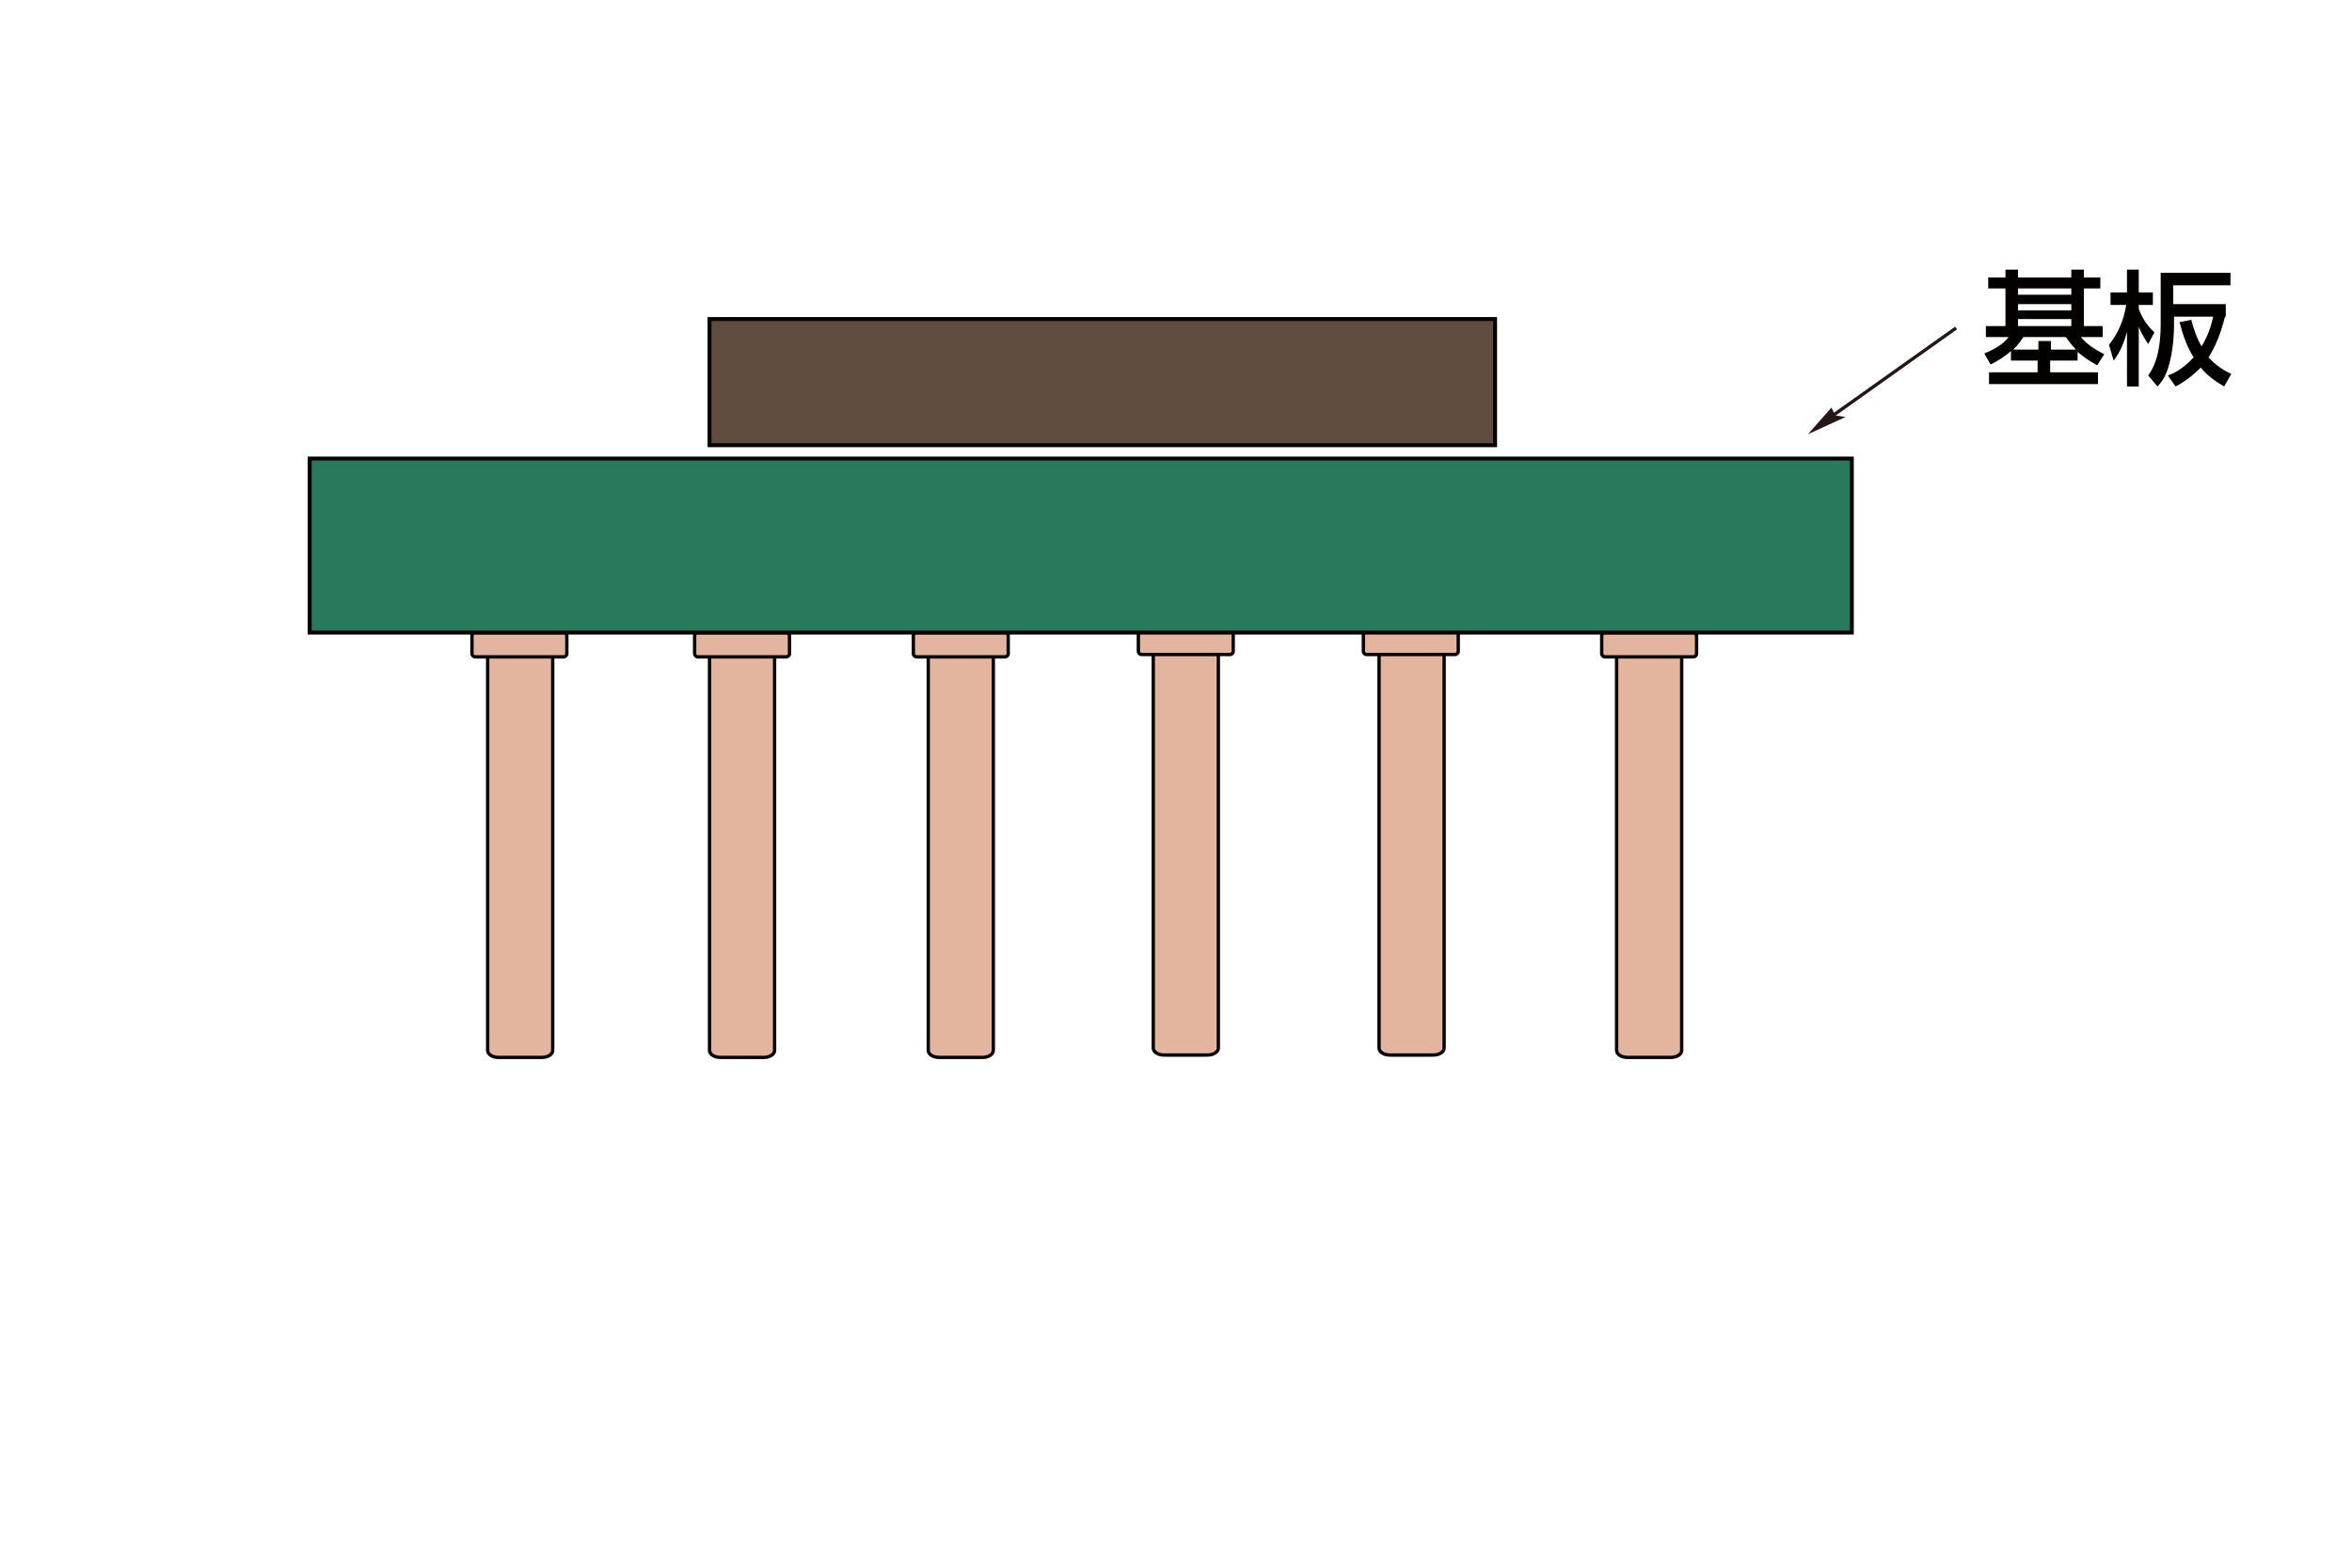
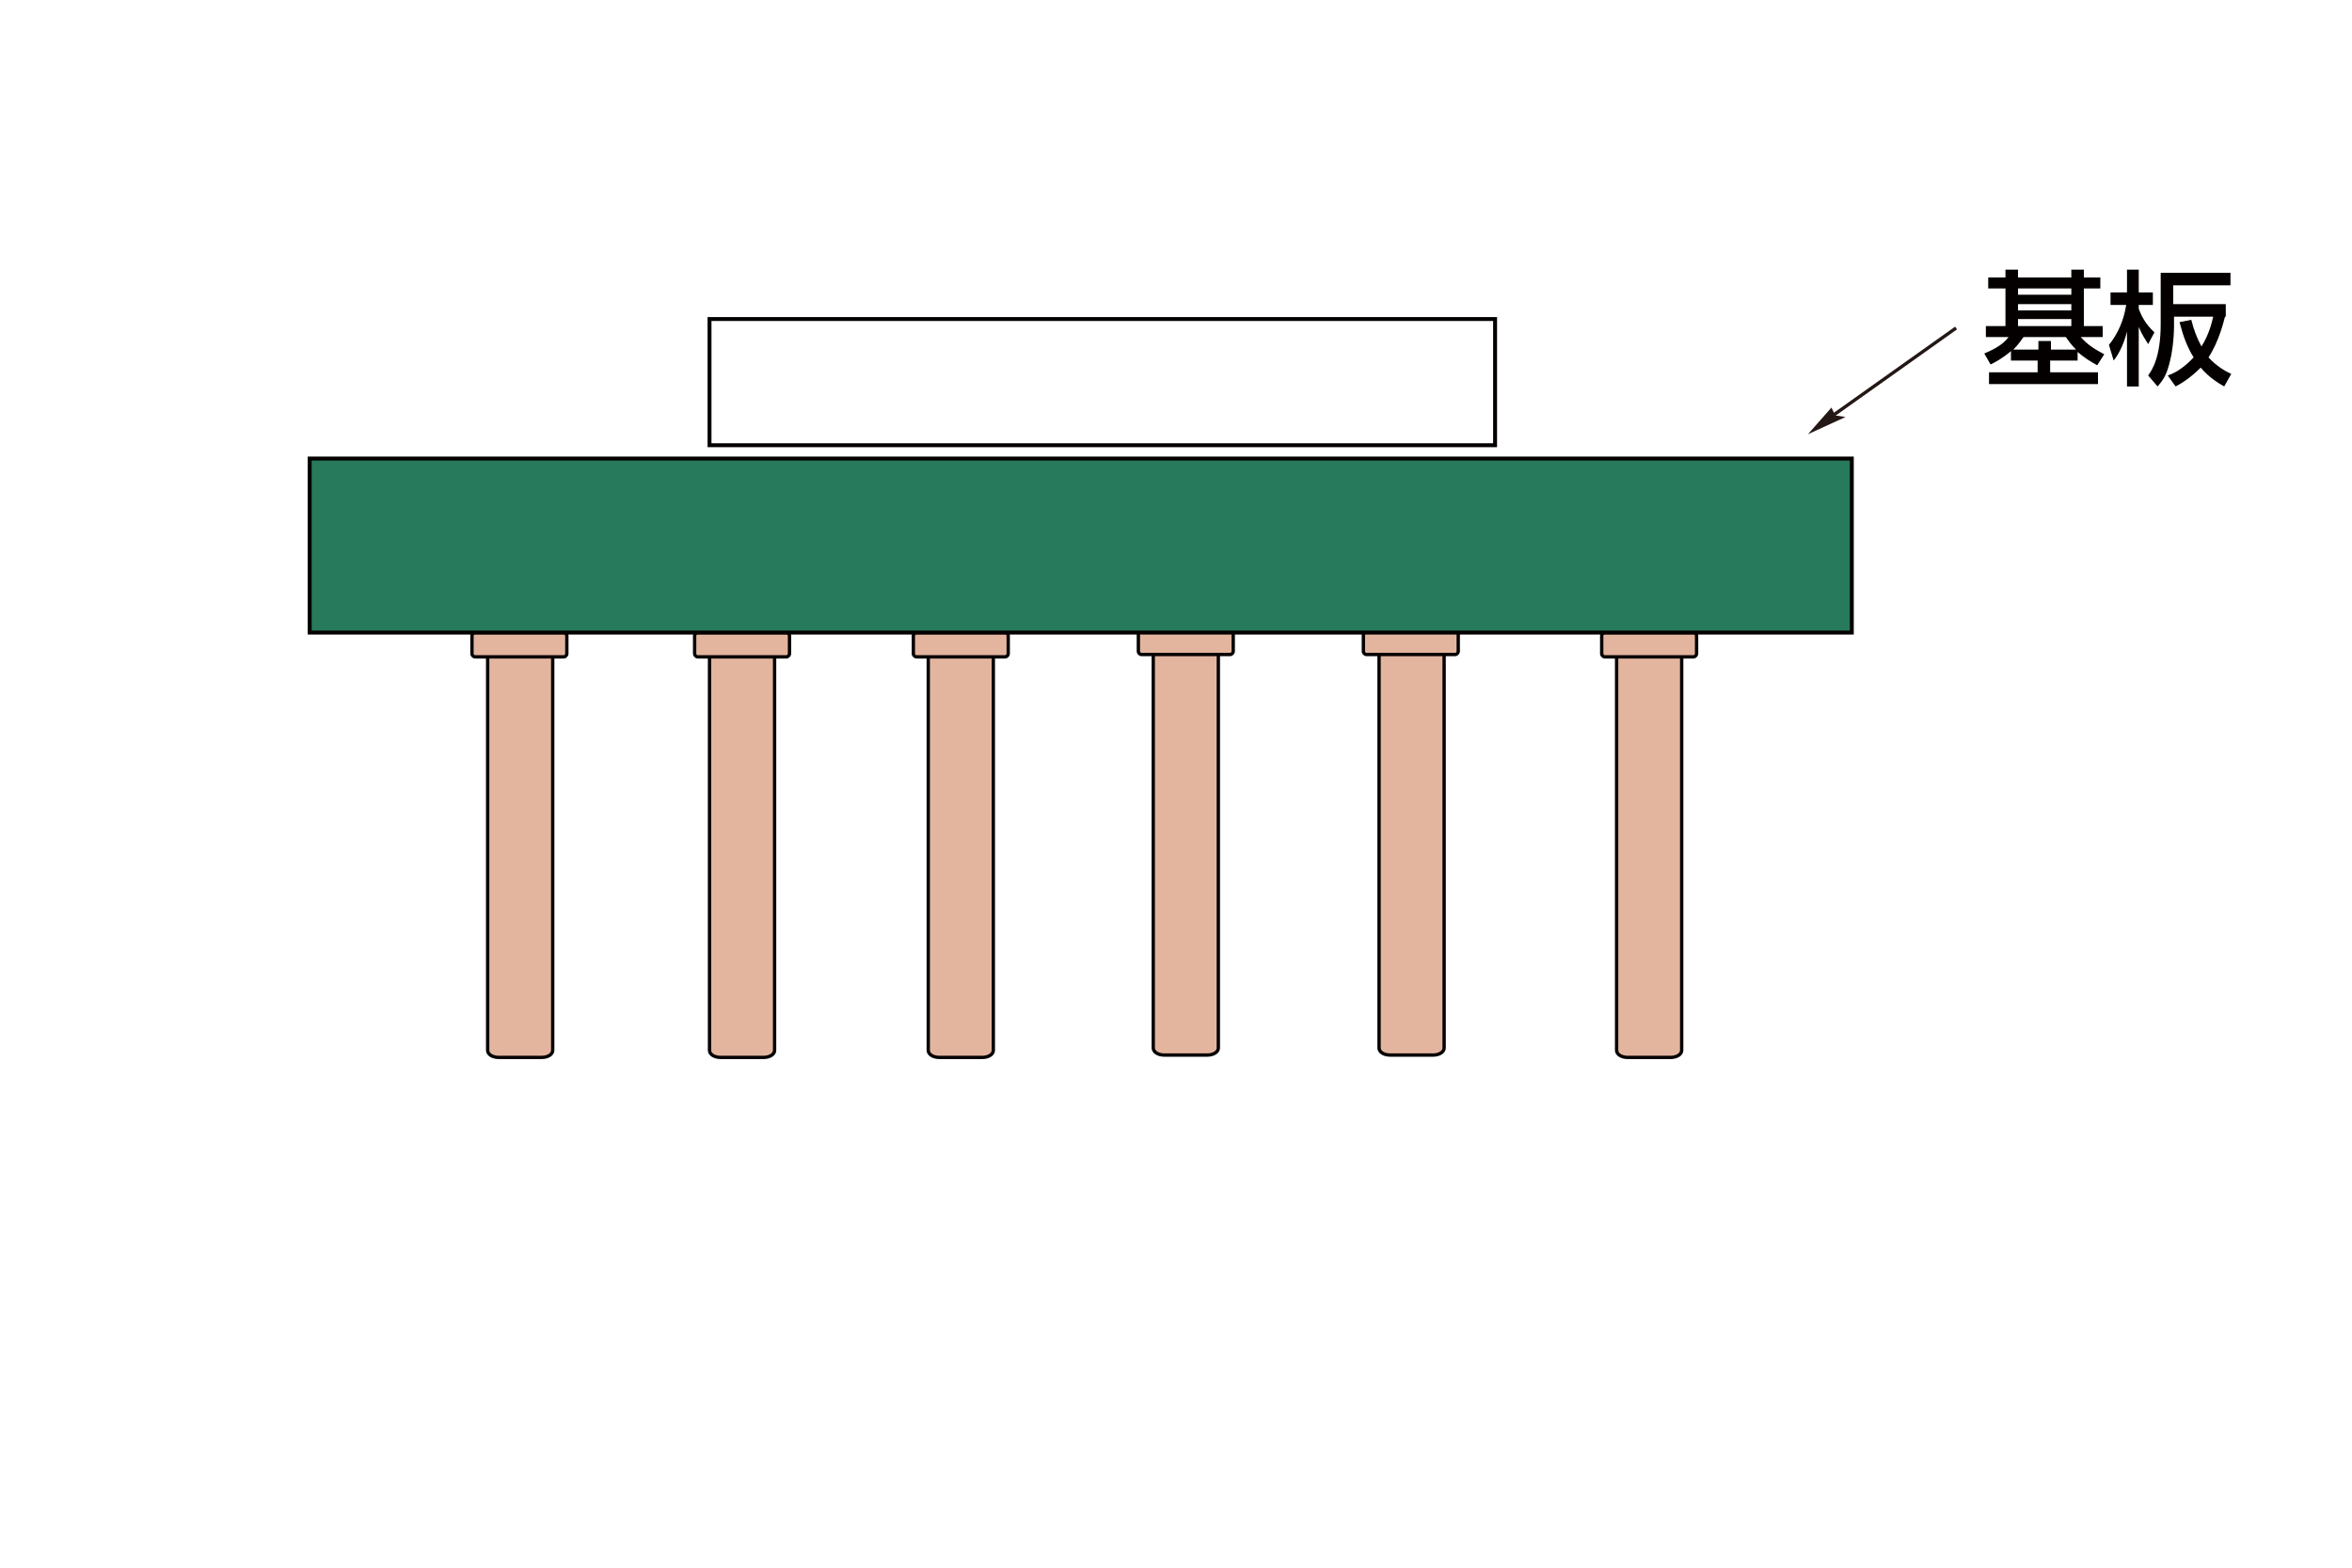
<svg xmlns="http://www.w3.org/2000/svg" xmlns:xlink="http://www.w3.org/1999/xlink" version="1.1" id="レイヤー_1" x="0px" y="0px" width="300px" height="200px" viewBox="0 0 300 200" style="enable-background:new 0 0 300 200;" xml:space="preserve">
  <style type="text/css">
	.st0{fill:#231815;}
	.st1{clip-path:url(#SVGID_00000107581677349001802870000014800437892651852172_);fill:#E3B59F;}
	.st2{clip-path:url(#SVGID_00000174582921302640980830000012693041929663442101_);fill:#040000;}
	.st3{clip-path:url(#SVGID_00000155846232182534026860000000338028653050586554_);fill:#E3B59F;}
	.st4{clip-path:url(#SVGID_00000090989894568622958540000005396964831623356582_);fill:#040000;}
	.st5{clip-path:url(#SVGID_00000140006184351175587590000006329066052655464858_);fill:#E3B59F;}
	.st6{clip-path:url(#SVGID_00000172437737358026723400000001788306814834449307_);fill:#040000;}
	.st7{clip-path:url(#SVGID_00000078009051101487723850000007463543550280454825_);fill:#E3B59F;}
	.st8{clip-path:url(#SVGID_00000136413371855623010360000003076466547400434590_);fill:#040000;}
	.st9{clip-path:url(#SVGID_00000140007489625368444920000009246448548653942951_);fill:#E3B59F;}
	.st10{clip-path:url(#SVGID_00000121268768640529791810000015514972517179433366_);fill:#040000;}
	.st11{clip-path:url(#SVGID_00000132070472326318153110000018108985461700139192_);fill:#E3B59F;}
	.st12{clip-path:url(#SVGID_00000016071957028164140970000007636738055418035840_);fill:#040000;}
	.st13{clip-path:url(#SVGID_00000125579617080488441770000002172427966055459497_);fill:#E3B59F;}
	.st14{clip-path:url(#SVGID_00000093855513599107015760000006733294515882929852_);fill:#040000;}
	.st15{clip-path:url(#SVGID_00000143616301688381770660000014117527828118155155_);fill:#E3B59F;}
	.st16{clip-path:url(#SVGID_00000036252556224270603870000007342580512009588897_);fill:#040000;}
	.st17{clip-path:url(#SVGID_00000040535689336267139790000008745921161332196519_);fill:#E3B59F;}
	.st18{clip-path:url(#SVGID_00000075149418102495248670000008038590806480235396_);fill:#040000;}
	.st19{clip-path:url(#SVGID_00000026861220537385668740000013306905479322057404_);fill:#E3B59F;}
	.st20{clip-path:url(#SVGID_00000149383366640816434350000004431282713406958727_);fill:#040000;}
	.st21{clip-path:url(#SVGID_00000137847144505199933180000011777666039542320553_);fill:#E3B59F;}
	.st22{clip-path:url(#SVGID_00000160913552084137924040000006848431331508651167_);fill:#040000;}
	.st23{clip-path:url(#SVGID_00000071535207981895389290000012143535457199941778_);fill:#E3B59F;}
	.st24{clip-path:url(#SVGID_00000102505153224210083870000007020895128750992523_);fill:#040000;}
	.st25{clip-path:url(#SVGID_00000101101333442370062800000001616142956959660712_);fill:#E3B59F;}
	.st26{clip-path:url(#SVGID_00000003822621726096051660000013565489309738615707_);fill:#040000;}
	.st27{clip-path:url(#SVGID_00000096059933577199513970000002846020195370170519_);fill:#E3B59F;}
	.st28{clip-path:url(#SVGID_00000036944466062048350220000012174080632425018503_);fill:#040000;}
	.st29{clip-path:url(#SVGID_00000136396884757439627380000003045699766716281742_);fill:#E3B59F;}
	.st30{clip-path:url(#SVGID_00000042697932194726322810000009034959333849413029_);fill:#040000;}
	.st31{clip-path:url(#SVGID_00000091720326586702189700000002338273642567639188_);fill:#E3B59F;}
	.st32{clip-path:url(#SVGID_00000131358819446884437470000015544037296118188424_);fill:#040000;}
	.st33{clip-path:url(#SVGID_00000163031168273831759520000014199011776920212647_);fill:#E3B59F;}
	.st34{clip-path:url(#SVGID_00000086659769537072408650000012988151232903750540_);fill:#040000;}
	.st35{clip-path:url(#SVGID_00000042712729307073153700000013765486750587664302_);fill:#E3B59F;}
	.st36{clip-path:url(#SVGID_00000044142681857117930800000005470487950847926450_);fill:#040000;}
	.st37{clip-path:url(#SVGID_00000137833721631169018720000002792726909372993444_);fill:#E3B59F;}
	.st38{clip-path:url(#SVGID_00000157297463937146703520000010077709098165025202_);fill:#040000;}
	.st39{clip-path:url(#SVGID_00000006673542970223450520000007686048779432598702_);fill:#E3B59F;}
	.st40{clip-path:url(#SVGID_00000043432329504774951360000007663328358720348052_);fill:#040000;}
	.st41{clip-path:url(#SVGID_00000061449208138759902800000005738663555701944461_);fill:#E3B59F;}
	.st42{clip-path:url(#SVGID_00000086690061312749003730000003333480956771214501_);fill:#040000;}
	.st43{clip-path:url(#SVGID_00000031920687578605431350000001925828386084197299_);fill:#E3B59F;}
	.st44{clip-path:url(#SVGID_00000008841992950544397490000006931951919940412084_);fill:#040000;}
	.st45{clip-path:url(#SVGID_00000118377523651356452020000009774722719560740013_);fill:#E3B59F;}
	.st46{clip-path:url(#SVGID_00000107585079666083380280000007411254503698694327_);fill:#040000;}
	.st47{clip-path:url(#SVGID_00000142893080405850863420000001061330560384787636_);fill:#E3B59F;}
	.st48{clip-path:url(#SVGID_00000132047234028873903070000007923366538645980295_);fill:#040000;}
	.st49{clip-path:url(#SVGID_00000031201994638868300810000015231887041077936564_);fill:#277A5B;}
	.st50{clip-path:url(#SVGID_00000175287481968169926290000002861519863852367768_);fill:#040000;}
	.st51{clip-path:url(#SVGID_00000044888555103303829510000014513854673509714816_);fill:#604C3F;}
	.st52{clip-path:url(#SVGID_00000007398802598391710850000016354692287406181563_);fill:#040000;}
	.st53{fill:#040000;}
</style>
  <g>
    <rect x="231.897" y="47.337" transform="matrix(0.815 -0.579 0.579 0.815 17.076 148.654)" class="st0" width="19.506" height="0.425" />
    <polygon class="st0" points="230.6,55.4 235.4,53.2 234.1,53 233.6,52  " />
    <g>
      <g>
        <defs>
          <rect id="SVGID_1_" x="39.1" y="40.4" width="212.7" height="125.2" />
        </defs>
        <clipPath id="SVGID_00000181069561302424364040000011615480695226981803_">
          <use xlink:href="#SVGID_1_" style="overflow:visible;" />
        </clipPath>
        <path style="clip-path:url(#SVGID_00000181069561302424364040000011615480695226981803_);fill:#E3B59F;" d="M69.1,66.2     c0.8,0,1.4,0.4,1.4,0.9V134c0,0.5-0.6,0.9-1.4,0.9h-5.5c-0.8,0-1.4-0.4-1.4-0.9V67.1c0-0.5,0.6-0.9,1.4-0.9H69.1z" />
      </g>
      <g>
        <defs>
          <rect id="SVGID_00000093876280305067644210000009905599418745914298_" x="39.1" y="40.4" width="212.7" height="125.2" />
        </defs>
        <clipPath id="SVGID_00000007418961572652568490000003799209321521829544_">
          <use xlink:href="#SVGID_00000093876280305067644210000009905599418745914298_" style="overflow:visible;" />
        </clipPath>
        <path style="clip-path:url(#SVGID_00000007418961572652568490000003799209321521829544_);fill:#040000;" d="M69.1,135.112h-5.5     c-0.919,0-1.612-0.479-1.612-1.112V67.1c0-0.634,0.693-1.112,1.612-1.112h5.5c0.919,0,1.612,0.478,1.612,1.112V134     C70.712,134.634,70.02,135.112,69.1,135.112z M63.6,66.412c-0.655,0-1.188,0.309-1.188,0.688V134     c0,0.379,0.533,0.687,1.188,0.687h5.5c0.655,0,1.188-0.308,1.188-0.687V67.1c0-0.379-0.533-0.688-1.188-0.688H63.6z" />
      </g>
      <g>
        <defs>
          <rect id="SVGID_00000024686742040817071540000015693289990619191938_" x="39.1" y="40.4" width="212.7" height="125.2" />
        </defs>
        <clipPath id="SVGID_00000170988125359932406500000005289939292224617093_">
          <use xlink:href="#SVGID_00000024686742040817071540000015693289990619191938_" style="overflow:visible;" />
        </clipPath>
        <path style="clip-path:url(#SVGID_00000170988125359932406500000005289939292224617093_);fill:#E3B59F;" d="M71.9,80.7     c0.2,0,0.4,0.2,0.4,0.4v2.3c0,0.2-0.2,0.4-0.4,0.4H60.6c-0.2,0-0.4-0.2-0.4-0.4v-2.3c0-0.2,0.2-0.4,0.4-0.4H71.9z" />
      </g>
      <g>
        <defs>
          <rect id="SVGID_00000065072971033371233190000011559537169614249135_" x="39.1" y="40.4" width="212.7" height="125.2" />
        </defs>
        <clipPath id="SVGID_00000178925232179675937170000008953088401422170774_">
          <use xlink:href="#SVGID_00000065072971033371233190000011559537169614249135_" style="overflow:visible;" />
        </clipPath>
        <path style="clip-path:url(#SVGID_00000178925232179675937170000008953088401422170774_);fill:#040000;" d="M71.9,84.012H60.6     c-0.315,0-0.612-0.297-0.612-0.612v-2.3c0-0.315,0.297-0.612,0.612-0.612h11.3c0.315,0,0.612,0.297,0.612,0.612v2.3     C72.512,83.715,72.215,84.012,71.9,84.012z M60.6,80.912c-0.083,0-0.188,0.105-0.188,0.188v2.3c0,0.083,0.105,0.188,0.188,0.188     h11.3c0.083,0,0.188-0.105,0.188-0.188v-2.3c0-0.083-0.105-0.188-0.188-0.188H60.6z" />
      </g>
      <g>
        <defs>
          <rect id="SVGID_00000160881039225555226260000016845928673136158389_" x="39.1" y="40.4" width="212.7" height="125.2" />
        </defs>
        <clipPath id="SVGID_00000059992362601757271680000017706009200592456380_">
          <use xlink:href="#SVGID_00000160881039225555226260000016845928673136158389_" style="overflow:visible;" />
        </clipPath>
-         <path style="clip-path:url(#SVGID_00000059992362601757271680000017706009200592456380_);fill:#E3B59F;" d="M64.6,70.8V78h-2.5     c0,0-0.7-1.1-0.7-3.6s0.7-3.6,0.7-3.6H64.6z" />
+         <path style="clip-path:url(#SVGID_00000059992362601757271680000017706009200592456380_);fill:#E3B59F;" d="M64.6,70.8V78c0,0-0.7-1.1-0.7-3.6s0.7-3.6,0.7-3.6H64.6z" />
      </g>
      <g>
        <defs>
          <rect id="SVGID_00000089547526003863302290000012142345076174801044_" x="39.1" y="40.4" width="212.7" height="125.2" />
        </defs>
        <clipPath id="SVGID_00000057861349350569827930000013993780734446498705_">
          <use xlink:href="#SVGID_00000089547526003863302290000012142345076174801044_" style="overflow:visible;" />
        </clipPath>
        <path style="clip-path:url(#SVGID_00000057861349350569827930000013993780734446498705_);fill:#040000;" d="M64.812,78.213     h-2.829l-0.062-0.098c-0.03-0.047-0.733-1.182-0.733-3.714s0.704-3.667,0.733-3.714l0.062-0.098h2.829V78.213z M62.227,77.788     h2.161v-6.775h-2.161c-0.159,0.316-0.614,1.4-0.614,3.388S62.068,77.471,62.227,77.788z" />
      </g>
      <g>
        <defs>
          <rect id="SVGID_00000142861667429488221680000013110087191944709030_" x="39.1" y="40.4" width="212.7" height="125.2" />
        </defs>
        <clipPath id="SVGID_00000016038076416504790060000005861549956317748627_">
          <use xlink:href="#SVGID_00000142861667429488221680000013110087191944709030_" style="overflow:visible;" />
        </clipPath>
        <path style="clip-path:url(#SVGID_00000016038076416504790060000005861549956317748627_);fill:#E3B59F;" d="M68,70.8V78h2.5     c0,0,0.7-1.1,0.7-3.6s-0.7-3.6-0.7-3.6H68z" />
      </g>
      <g>
        <defs>
          <rect id="SVGID_00000056398301565111481480000014031644967928936885_" x="39.1" y="40.4" width="212.7" height="125.2" />
        </defs>
        <clipPath id="SVGID_00000039839330159345060200000002396051678232555164_">
          <use xlink:href="#SVGID_00000056398301565111481480000014031644967928936885_" style="overflow:visible;" />
        </clipPath>
        <path style="clip-path:url(#SVGID_00000039839330159345060200000002396051678232555164_);fill:#040000;" d="M70.617,78.213     h-2.829v-7.625h2.829l0.062,0.098c0.03,0.047,0.733,1.182,0.733,3.714s-0.704,3.667-0.733,3.714L70.617,78.213z M68.212,77.788     h2.161c0.159-0.316,0.614-1.4,0.614-3.388s-0.456-3.071-0.614-3.388h-2.161V77.788z" />
      </g>
      <g>
        <defs>
          <rect id="SVGID_00000038383425239503441990000000039939150318746245_" x="39.1" y="40.4" width="212.7" height="125.2" />
        </defs>
        <clipPath id="SVGID_00000175313338367534911500000007269385495942947997_">
          <use xlink:href="#SVGID_00000038383425239503441990000000039939150318746245_" style="overflow:visible;" />
        </clipPath>
        <path style="clip-path:url(#SVGID_00000175313338367534911500000007269385495942947997_);fill:#E3B59F;" d="M97.4,66.2     c0.8,0,1.4,0.4,1.4,0.9V134c0,0.5-0.6,0.9-1.4,0.9h-5.5c-0.8,0-1.4-0.4-1.4-0.9V67.1c0-0.5,0.6-0.9,1.4-0.9H97.4z" />
      </g>
      <g>
        <defs>
          <rect id="SVGID_00000009571327767195728830000004522001596117084325_" x="39.1" y="40.4" width="212.7" height="125.2" />
        </defs>
        <clipPath id="SVGID_00000106110510138645505420000007038135995221086862_">
          <use xlink:href="#SVGID_00000009571327767195728830000004522001596117084325_" style="overflow:visible;" />
        </clipPath>
        <path style="clip-path:url(#SVGID_00000106110510138645505420000007038135995221086862_);fill:#040000;" d="M97.4,135.112h-5.5     c-0.919,0-1.612-0.479-1.612-1.112V67.1c0-0.634,0.693-1.112,1.612-1.112h5.5c0.919,0,1.612,0.478,1.612,1.112V134     C99.012,134.634,98.319,135.112,97.4,135.112z M91.9,66.412c-0.655,0-1.188,0.309-1.188,0.688V134     c0,0.379,0.533,0.687,1.188,0.687h5.5c0.655,0,1.188-0.308,1.188-0.687V67.1c0-0.379-0.533-0.688-1.188-0.688H91.9z" />
      </g>
      <g>
        <defs>
          <rect id="SVGID_00000029046725524168119430000015348226405635744427_" x="39.1" y="40.4" width="212.7" height="125.2" />
        </defs>
        <clipPath id="SVGID_00000116913555366119803660000018195523322000085407_">
          <use xlink:href="#SVGID_00000029046725524168119430000015348226405635744427_" style="overflow:visible;" />
        </clipPath>
        <path style="clip-path:url(#SVGID_00000116913555366119803660000018195523322000085407_);fill:#E3B59F;" d="M100.3,80.7     c0.2,0,0.4,0.2,0.4,0.4v2.3c0,0.2-0.2,0.4-0.4,0.4H89c-0.2,0-0.4-0.2-0.4-0.4v-2.3c0-0.2,0.2-0.4,0.4-0.4H100.3z" />
      </g>
      <g>
        <defs>
          <rect id="SVGID_00000062188856856288053750000001276355666333433223_" x="39.1" y="40.4" width="212.7" height="125.2" />
        </defs>
        <clipPath id="SVGID_00000127025421067011271030000007610386105158089348_">
          <use xlink:href="#SVGID_00000062188856856288053750000001276355666333433223_" style="overflow:visible;" />
        </clipPath>
        <path style="clip-path:url(#SVGID_00000127025421067011271030000007610386105158089348_);fill:#040000;" d="M100.3,84.012H89     c-0.315,0-0.612-0.297-0.612-0.612v-2.3c0-0.315,0.297-0.612,0.612-0.612h11.3c0.315,0,0.613,0.297,0.613,0.612v2.3     C100.913,83.715,100.615,84.012,100.3,84.012z M89,80.912c-0.083,0-0.188,0.105-0.188,0.188v2.3c0,0.083,0.105,0.188,0.188,0.188     h11.3c0.083,0,0.188-0.105,0.188-0.188v-2.3c0-0.083-0.105-0.188-0.188-0.188H89z" />
      </g>
      <g>
        <defs>
          <rect id="SVGID_00000096781365425094797360000014661564424021113228_" x="39.1" y="40.4" width="212.7" height="125.2" />
        </defs>
        <clipPath id="SVGID_00000121259507102567333730000004261248517852150175_">
          <use xlink:href="#SVGID_00000096781365425094797360000014661564424021113228_" style="overflow:visible;" />
        </clipPath>
        <path style="clip-path:url(#SVGID_00000121259507102567333730000004261248517852150175_);fill:#E3B59F;" d="M92.9,70.8V78h-2.5     c0,0-0.7-1.1-0.7-3.6s0.7-3.6,0.7-3.6H92.9z" />
      </g>
      <g>
        <defs>
          <rect id="SVGID_00000040552447396682224420000009927018188476315562_" x="39.1" y="40.4" width="212.7" height="125.2" />
        </defs>
        <clipPath id="SVGID_00000124876467789451125110000014152457729105652638_">
          <use xlink:href="#SVGID_00000040552447396682224420000009927018188476315562_" style="overflow:visible;" />
        </clipPath>
        <path style="clip-path:url(#SVGID_00000124876467789451125110000014152457729105652638_);fill:#040000;" d="M93.112,78.213     h-2.829l-0.062-0.098c-0.03-0.047-0.733-1.182-0.733-3.714s0.703-3.667,0.733-3.714l0.062-0.098h2.829V78.213z M90.526,77.788     h2.161v-6.775h-2.161c-0.158,0.316-0.614,1.4-0.614,3.388S90.368,77.471,90.526,77.788z" />
      </g>
      <g>
        <defs>
          <rect id="SVGID_00000035514848063424577810000010482488914791869858_" x="39.1" y="40.4" width="212.7" height="125.2" />
        </defs>
        <clipPath id="SVGID_00000000181028773523472420000017360295401809696160_">
          <use xlink:href="#SVGID_00000035514848063424577810000010482488914791869858_" style="overflow:visible;" />
        </clipPath>
        <path style="clip-path:url(#SVGID_00000000181028773523472420000017360295401809696160_);fill:#E3B59F;" d="M96.3,70.8V78h2.5     c0,0,0.7-1.1,0.7-3.6s-0.7-3.6-0.7-3.6H96.3z" />
      </g>
      <g>
        <defs>
          <rect id="SVGID_00000165920235785183459950000014515172261441732284_" x="39.1" y="40.4" width="212.7" height="125.2" />
        </defs>
        <clipPath id="SVGID_00000175312385353294697820000002425690148490704513_">
          <use xlink:href="#SVGID_00000165920235785183459950000014515172261441732284_" style="overflow:visible;" />
        </clipPath>
        <path style="clip-path:url(#SVGID_00000175312385353294697820000002425690148490704513_);fill:#040000;" d="M98.917,78.213     h-2.829v-7.625h2.829l0.062,0.098c0.03,0.047,0.733,1.182,0.733,3.714s-0.704,3.667-0.733,3.714L98.917,78.213z M96.512,77.788     h2.161c0.159-0.316,0.614-1.4,0.614-3.388s-0.456-3.071-0.614-3.388h-2.161V77.788z" />
      </g>
      <g>
        <defs>
          <rect id="SVGID_00000021088630013375495360000015511638688859170183_" x="39.1" y="40.4" width="212.7" height="125.2" />
        </defs>
        <clipPath id="SVGID_00000147184286576351605660000000565574523759852937_">
          <use xlink:href="#SVGID_00000021088630013375495360000015511638688859170183_" style="overflow:visible;" />
        </clipPath>
        <path style="clip-path:url(#SVGID_00000147184286576351605660000000565574523759852937_);fill:#E3B59F;" d="M125.3,66.2     c0.8,0,1.4,0.4,1.4,0.9V134c0,0.5-0.6,0.9-1.4,0.9h-5.5c-0.8,0-1.4-0.4-1.4-0.9V67.1c0-0.5,0.6-0.9,1.4-0.9H125.3z" />
      </g>
      <g>
        <defs>
          <rect id="SVGID_00000126287094352404869520000012487715882894538927_" x="39.1" y="40.4" width="212.7" height="125.2" />
        </defs>
        <clipPath id="SVGID_00000047743711687662356960000017472847618309438137_">
          <use xlink:href="#SVGID_00000126287094352404869520000012487715882894538927_" style="overflow:visible;" />
        </clipPath>
        <path style="clip-path:url(#SVGID_00000047743711687662356960000017472847618309438137_);fill:#040000;" d="M125.3,135.112h-5.5     c-0.919,0-1.612-0.479-1.612-1.112V67.1c0-0.634,0.693-1.112,1.612-1.112h5.5c0.919,0,1.613,0.478,1.613,1.112V134     C126.913,134.634,126.219,135.112,125.3,135.112z M119.8,66.412c-0.655,0-1.188,0.309-1.188,0.688V134     c0,0.379,0.533,0.687,1.188,0.687h5.5c0.655,0,1.188-0.308,1.188-0.687V67.1c0-0.379-0.533-0.688-1.188-0.688H119.8z" />
      </g>
      <g>
        <defs>
          <rect id="SVGID_00000033367108045131402780000012732855092940714427_" x="39.1" y="40.4" width="212.7" height="125.2" />
        </defs>
        <clipPath id="SVGID_00000028299542728537873670000009571662794206973087_">
          <use xlink:href="#SVGID_00000033367108045131402780000012732855092940714427_" style="overflow:visible;" />
        </clipPath>
        <path style="clip-path:url(#SVGID_00000028299542728537873670000009571662794206973087_);fill:#E3B59F;" d="M128.2,80.7     c0.2,0,0.4,0.2,0.4,0.4v2.3c0,0.2-0.2,0.4-0.4,0.4h-11.3c-0.2,0-0.4-0.2-0.4-0.4v-2.3c0-0.2,0.2-0.4,0.4-0.4H128.2z" />
      </g>
      <g>
        <defs>
          <rect id="SVGID_00000053502953514615840860000002108687544785394332_" x="39.1" y="40.4" width="212.7" height="125.2" />
        </defs>
        <clipPath id="SVGID_00000020386570522747944360000010310390222814482350_">
          <use xlink:href="#SVGID_00000053502953514615840860000002108687544785394332_" style="overflow:visible;" />
        </clipPath>
        <path style="clip-path:url(#SVGID_00000020386570522747944360000010310390222814482350_);fill:#040000;" d="M128.2,84.012h-11.3     c-0.315,0-0.612-0.297-0.612-0.612v-2.3c0-0.315,0.297-0.612,0.612-0.612h11.3c0.315,0,0.612,0.297,0.612,0.612v2.3     C128.812,83.715,128.515,84.012,128.2,84.012z M116.9,80.912c-0.083,0-0.188,0.105-0.188,0.188v2.3     c0,0.083,0.105,0.188,0.188,0.188h11.3c0.083,0,0.188-0.105,0.188-0.188v-2.3c0-0.083-0.105-0.188-0.188-0.188H116.9z" />
      </g>
      <g>
        <defs>
          <rect id="SVGID_00000137835033827160014410000013232925217902957468_" x="39.1" y="40.4" width="212.7" height="125.2" />
        </defs>
        <clipPath id="SVGID_00000023239982583583692790000007040644302763816603_">
          <use xlink:href="#SVGID_00000137835033827160014410000013232925217902957468_" style="overflow:visible;" />
        </clipPath>
        <path style="clip-path:url(#SVGID_00000023239982583583692790000007040644302763816603_);fill:#E3B59F;" d="M120.9,70.8V78h-2.5     c0,0-0.7-1.1-0.7-3.6s0.7-3.6,0.7-3.6H120.9z" />
      </g>
      <g>
        <defs>
          <rect id="SVGID_00000032619086103003964190000016602699039787737775_" x="39.1" y="40.4" width="212.7" height="125.2" />
        </defs>
        <clipPath id="SVGID_00000020383781171120179890000000620824393810972288_">
          <use xlink:href="#SVGID_00000032619086103003964190000016602699039787737775_" style="overflow:visible;" />
        </clipPath>
        <path style="clip-path:url(#SVGID_00000020383781171120179890000000620824393810972288_);fill:#040000;" d="M121.112,78.213     h-2.829l-0.062-0.098c-0.03-0.047-0.733-1.182-0.733-3.714s0.703-3.667,0.733-3.714l0.062-0.098h2.829V78.213z M118.526,77.788     h2.161v-6.775h-2.161c-0.158,0.316-0.614,1.4-0.614,3.388S118.368,77.471,118.526,77.788z" />
      </g>
      <g>
        <defs>
          <rect id="SVGID_00000165954308552562608980000001885577285362289545_" x="39.1" y="40.4" width="212.7" height="125.2" />
        </defs>
        <clipPath id="SVGID_00000108990792627186307980000005310552536364780716_">
          <use xlink:href="#SVGID_00000165954308552562608980000001885577285362289545_" style="overflow:visible;" />
        </clipPath>
        <path style="clip-path:url(#SVGID_00000108990792627186307980000005310552536364780716_);fill:#E3B59F;" d="M124.2,70.8V78h2.5     c0,0,0.7-1.1,0.7-3.6s-0.7-3.6-0.7-3.6H124.2z" />
      </g>
      <g>
        <defs>
          <rect id="SVGID_00000129904940219238601040000003014728258750395323_" x="39.1" y="40.4" width="212.7" height="125.2" />
        </defs>
        <clipPath id="SVGID_00000163054354693063630310000007302347744556772745_">
          <use xlink:href="#SVGID_00000129904940219238601040000003014728258750395323_" style="overflow:visible;" />
        </clipPath>
        <path style="clip-path:url(#SVGID_00000163054354693063630310000007302347744556772745_);fill:#040000;" d="M126.817,78.213     h-2.829v-7.625h2.829l0.062,0.098c0.03,0.047,0.733,1.182,0.733,3.714s-0.703,3.667-0.733,3.714L126.817,78.213z M124.413,77.788     h2.161c0.158-0.316,0.614-1.4,0.614-3.388s-0.456-3.071-0.614-3.388h-2.161V77.788z" />
      </g>
      <g>
        <defs>
          <rect id="SVGID_00000180359133919335155330000002994033696272571821_" x="39.1" y="40.4" width="212.7" height="125.2" />
        </defs>
        <clipPath id="SVGID_00000093878119563789034740000012858572167062705540_">
          <use xlink:href="#SVGID_00000180359133919335155330000002994033696272571821_" style="overflow:visible;" />
        </clipPath>
        <path style="clip-path:url(#SVGID_00000093878119563789034740000012858572167062705540_);fill:#E3B59F;" d="M154,65.9     c0.8,0,1.4,0.4,1.4,0.9v66.9c0,0.5-0.6,0.9-1.4,0.9h-5.5c-0.8,0-1.4-0.4-1.4-0.9V66.8c0-0.5,0.6-0.9,1.4-0.9H154z" />
      </g>
      <g>
        <defs>
          <rect id="SVGID_00000131339755353214044860000010937835577487482270_" x="39.1" y="40.4" width="212.7" height="125.2" />
        </defs>
        <clipPath id="SVGID_00000142169690924011515770000012687914927988742548_">
          <use xlink:href="#SVGID_00000131339755353214044860000010937835577487482270_" style="overflow:visible;" />
        </clipPath>
        <path style="clip-path:url(#SVGID_00000142169690924011515770000012687914927988742548_);fill:#040000;" d="M154,134.813h-5.5     c-0.919,0-1.612-0.479-1.612-1.112V66.8c0-0.634,0.693-1.112,1.612-1.112h5.5c0.92,0,1.613,0.478,1.613,1.112v66.9     C155.613,134.334,154.92,134.813,154,134.813z M148.5,66.112c-0.655,0-1.188,0.309-1.188,0.688v66.9     c0,0.379,0.533,0.687,1.188,0.687h5.5c0.655,0,1.188-0.308,1.188-0.687V66.8c0-0.379-0.532-0.688-1.188-0.688H148.5z" />
      </g>
      <g>
        <defs>
          <rect id="SVGID_00000016064834760017119200000012945835136530654127_" x="39.1" y="40.4" width="212.7" height="125.2" />
        </defs>
        <clipPath id="SVGID_00000119076967131743979100000015552774144898603452_">
          <use xlink:href="#SVGID_00000016064834760017119200000012945835136530654127_" style="overflow:visible;" />
        </clipPath>
        <path style="clip-path:url(#SVGID_00000119076967131743979100000015552774144898603452_);fill:#E3B59F;" d="M156.9,80.4     c0.2,0,0.4,0.2,0.4,0.4v2.3c0,0.2-0.2,0.4-0.4,0.4h-11.3c-0.2,0-0.4-0.2-0.4-0.4v-2.3c0-0.2,0.2-0.4,0.4-0.4H156.9z" />
      </g>
      <g>
        <defs>
          <rect id="SVGID_00000028318033489838716880000013827993925661108926_" x="39.1" y="40.4" width="212.7" height="125.2" />
        </defs>
        <clipPath id="SVGID_00000112629238156750594840000017324644592628181165_">
          <use xlink:href="#SVGID_00000028318033489838716880000013827993925661108926_" style="overflow:visible;" />
        </clipPath>
        <path style="clip-path:url(#SVGID_00000112629238156750594840000017324644592628181165_);fill:#040000;" d="M156.9,83.713h-11.3     c-0.315,0-0.612-0.298-0.612-0.613v-2.3c0-0.315,0.297-0.612,0.612-0.612h11.3c0.314,0,0.612,0.297,0.612,0.612v2.3     C157.513,83.415,157.215,83.713,156.9,83.713z M145.6,80.612c-0.083,0-0.188,0.105-0.188,0.188v2.3     c0,0.083,0.105,0.188,0.188,0.188h11.3c0.082,0,0.187-0.105,0.187-0.188v-2.3c0-0.083-0.104-0.188-0.187-0.188H145.6z" />
      </g>
      <g>
        <defs>
          <rect id="SVGID_00000029023214142177155840000006930870737119522994_" x="39.1" y="40.4" width="212.7" height="125.2" />
        </defs>
        <clipPath id="SVGID_00000050660394897033541420000012188885577744896640_">
          <use xlink:href="#SVGID_00000029023214142177155840000006930870737119522994_" style="overflow:visible;" />
        </clipPath>
        <path style="clip-path:url(#SVGID_00000050660394897033541420000012188885577744896640_);fill:#E3B59F;" d="M149.6,70.5v7.1h-2.5     c0,0-0.7-1.1-0.7-3.6s0.7-3.6,0.7-3.6h2.5V70.5z" />
      </g>
      <g>
        <defs>
          <rect id="SVGID_00000178183147937706447690000018124398718873792934_" x="39.1" y="40.4" width="212.7" height="125.2" />
        </defs>
        <clipPath id="SVGID_00000000923986166962031840000013673757450904932248_">
          <use xlink:href="#SVGID_00000178183147937706447690000018124398718873792934_" style="overflow:visible;" />
        </clipPath>
        <path style="clip-path:url(#SVGID_00000000923986166962031840000013673757450904932248_);fill:#040000;" d="M149.812,77.812     h-2.829l-0.062-0.098c-0.03-0.047-0.733-1.181-0.733-3.714s0.704-3.667,0.733-3.714l0.062-0.098h2.829V77.812z M147.227,77.387     h2.161v-6.775h-2.161c-0.159,0.316-0.614,1.4-0.614,3.388S147.068,77.071,147.227,77.387z" />
      </g>
      <g>
        <defs>
          <rect id="SVGID_00000055677653407314390610000008957697819755235460_" x="39.1" y="40.4" width="212.7" height="125.2" />
        </defs>
        <clipPath id="SVGID_00000031924112295166801100000017478068748345335224_">
          <use xlink:href="#SVGID_00000055677653407314390610000008957697819755235460_" style="overflow:visible;" />
        </clipPath>
        <path style="clip-path:url(#SVGID_00000031924112295166801100000017478068748345335224_);fill:#E3B59F;" d="M152.9,70.5v7.1h2.5     c0,0,0.7-1.1,0.7-3.6s-0.7-3.6-0.7-3.6h-2.5V70.5z" />
      </g>
      <g>
        <defs>
          <rect id="SVGID_00000057839076582447210100000013408252530604998274_" x="39.1" y="40.4" width="212.7" height="125.2" />
        </defs>
        <clipPath id="SVGID_00000108987345131523682020000000924305300540883873_">
          <use xlink:href="#SVGID_00000057839076582447210100000013408252530604998274_" style="overflow:visible;" />
        </clipPath>
        <path style="clip-path:url(#SVGID_00000108987345131523682020000000924305300540883873_);fill:#040000;" d="M155.518,77.812     h-2.83v-7.625h2.83l0.062,0.099c0.029,0.047,0.732,1.181,0.732,3.714s-0.703,3.667-0.732,3.714L155.518,77.812z M153.113,77.387     h2.161c0.158-0.316,0.612-1.4,0.612-3.387s-0.454-3.071-0.612-3.388h-2.161V77.387z" />
      </g>
      <g>
        <defs>
          <rect id="SVGID_00000173148292385609423020000000531073485866644158_" x="39.1" y="40.4" width="212.7" height="125.2" />
        </defs>
        <clipPath id="SVGID_00000098216884397525893170000006163661245735544224_">
          <use xlink:href="#SVGID_00000173148292385609423020000000531073485866644158_" style="overflow:visible;" />
        </clipPath>
        <path style="clip-path:url(#SVGID_00000098216884397525893170000006163661245735544224_);fill:#E3B59F;" d="M182.8,65.9     c0.8,0,1.4,0.4,1.4,0.9v66.9c0,0.5-0.6,0.9-1.4,0.9h-5.5c-0.8,0-1.4-0.4-1.4-0.9V66.8c0-0.5,0.6-0.9,1.4-0.9H182.8z" />
      </g>
      <g>
        <defs>
          <rect id="SVGID_00000021099718493859951350000004802849877690266534_" x="39.1" y="40.4" width="212.7" height="125.2" />
        </defs>
        <clipPath id="SVGID_00000011725071492218182170000014418792813497398679_">
          <use xlink:href="#SVGID_00000021099718493859951350000004802849877690266534_" style="overflow:visible;" />
        </clipPath>
        <path style="clip-path:url(#SVGID_00000011725071492218182170000014418792813497398679_);fill:#040000;" d="M182.8,134.813h-5.5     c-0.919,0-1.612-0.479-1.612-1.112V66.8c0-0.634,0.693-1.112,1.612-1.112h5.5c0.92,0,1.613,0.478,1.613,1.112v66.9     C184.413,134.334,183.72,134.813,182.8,134.813z M177.3,66.112c-0.654,0-1.187,0.309-1.187,0.688v66.9     c0,0.379,0.532,0.687,1.187,0.687h5.5c0.655,0,1.188-0.308,1.188-0.687V66.8c0-0.379-0.532-0.688-1.188-0.688H177.3z" />
      </g>
      <g>
        <defs>
          <rect id="SVGID_00000016060964446677231890000007890575437709406378_" x="39.1" y="40.4" width="212.7" height="125.2" />
        </defs>
        <clipPath id="SVGID_00000173153767772755260560000013396658573923176855_">
          <use xlink:href="#SVGID_00000016060964446677231890000007890575437709406378_" style="overflow:visible;" />
        </clipPath>
        <path style="clip-path:url(#SVGID_00000173153767772755260560000013396658573923176855_);fill:#E3B59F;" d="M185.6,80.4     c0.2,0,0.4,0.2,0.4,0.4v2.3c0,0.2-0.2,0.4-0.4,0.4h-11.3c-0.2,0-0.4-0.2-0.4-0.4v-2.3c0-0.2,0.2-0.4,0.4-0.4H185.6z" />
      </g>
      <g>
        <defs>
          <rect id="SVGID_00000107584652912151850420000008015710194348862647_" x="39.1" y="40.4" width="212.7" height="125.2" />
        </defs>
        <clipPath id="SVGID_00000044157275861507785840000012130069597636374174_">
          <use xlink:href="#SVGID_00000107584652912151850420000008015710194348862647_" style="overflow:visible;" />
        </clipPath>
        <path style="clip-path:url(#SVGID_00000044157275861507785840000012130069597636374174_);fill:#040000;" d="M185.6,83.713h-11.3     c-0.314,0-0.612-0.298-0.612-0.613v-2.3c0-0.32,0.292-0.612,0.612-0.612h11.3c0.315,0,0.613,0.297,0.613,0.612v2.3     C186.213,83.415,185.915,83.713,185.6,83.713z M174.3,80.612c-0.082,0-0.187,0.105-0.187,0.188v2.3     c0,0.083,0.104,0.188,0.187,0.188h11.3c0.083,0,0.188-0.105,0.188-0.188v-2.3c0-0.083-0.104-0.188-0.188-0.188H174.3z" />
      </g>
      <g>
        <defs>
          <rect id="SVGID_00000001654840459889281360000006495939873725730176_" x="39.1" y="40.4" width="212.7" height="125.2" />
        </defs>
        <clipPath id="SVGID_00000036250157152273032360000004695169186394311042_">
          <use xlink:href="#SVGID_00000001654840459889281360000006495939873725730176_" style="overflow:visible;" />
        </clipPath>
        <path style="clip-path:url(#SVGID_00000036250157152273032360000004695169186394311042_);fill:#E3B59F;" d="M178.3,70.5v7.1h-2.5     c0,0-0.7-1.1-0.7-3.6s0.7-3.6,0.7-3.6h2.5V70.5z" />
      </g>
      <g>
        <defs>
          <rect id="SVGID_00000164484056716864738500000007921530056404213388_" x="39.1" y="40.4" width="212.7" height="125.2" />
        </defs>
        <clipPath id="SVGID_00000155840171811420200520000012819130968741300137_">
          <use xlink:href="#SVGID_00000164484056716864738500000007921530056404213388_" style="overflow:visible;" />
        </clipPath>
        <path style="clip-path:url(#SVGID_00000155840171811420200520000012819130968741300137_);fill:#040000;" d="M178.513,77.812     h-2.829l-0.063-0.098c-0.029-0.047-0.733-1.181-0.733-3.714s0.704-3.667,0.733-3.714l0.063-0.098h2.829V77.812z M175.926,77.387     h2.161v-6.775h-2.161c-0.158,0.316-0.613,1.4-0.613,3.388S175.768,77.071,175.926,77.387z" />
      </g>
      <g>
        <defs>
          <rect id="SVGID_00000010292819209541083760000001974822543927121806_" x="39.1" y="40.4" width="212.7" height="125.2" />
        </defs>
        <clipPath id="SVGID_00000094591116067444357080000006571487067181589936_">
          <use xlink:href="#SVGID_00000010292819209541083760000001974822543927121806_" style="overflow:visible;" />
        </clipPath>
        <path style="clip-path:url(#SVGID_00000094591116067444357080000006571487067181589936_);fill:#E3B59F;" d="M181.7,70.5v7.1h2.5     c0,0,0.7-1.1,0.7-3.6s-0.7-3.6-0.7-3.6h-2.5V70.5z" />
      </g>
      <g>
        <defs>
          <rect id="SVGID_00000003104358942526301500000004285971910321393325_" x="39.1" y="40.4" width="212.7" height="125.2" />
        </defs>
        <clipPath id="SVGID_00000020388727226065683420000009211171714313893769_">
          <use xlink:href="#SVGID_00000003104358942526301500000004285971910321393325_" style="overflow:visible;" />
        </clipPath>
        <path style="clip-path:url(#SVGID_00000020388727226065683420000009211171714313893769_);fill:#040000;" d="M184.316,77.812     h-2.829v-7.625h2.829l0.063,0.098c0.029,0.047,0.733,1.182,0.733,3.714s-0.704,3.667-0.733,3.714L184.316,77.812z      M181.913,77.387h2.161c0.158-0.316,0.613-1.399,0.613-3.387s-0.455-3.071-0.613-3.388h-2.161V77.387z" />
      </g>
      <g>
        <defs>
          <rect id="SVGID_00000063626980477355838450000003637780423437116084_" x="39.1" y="40.4" width="212.7" height="125.2" />
        </defs>
        <clipPath id="SVGID_00000140005731724767215390000010666825532646280894_">
          <use xlink:href="#SVGID_00000063626980477355838450000003637780423437116084_" style="overflow:visible;" />
        </clipPath>
        <path style="clip-path:url(#SVGID_00000140005731724767215390000010666825532646280894_);fill:#E3B59F;" d="M213.1,66.2     c0.8,0,1.4,0.4,1.4,0.9V134c0,0.5-0.6,0.9-1.4,0.9h-5.5c-0.8,0-1.4-0.4-1.4-0.9V67.1c0-0.5,0.6-0.9,1.4-0.9H213.1z" />
      </g>
      <g>
        <defs>
          <rect id="SVGID_00000148655187959525027730000009891969306849829777_" x="39.1" y="40.4" width="212.7" height="125.2" />
        </defs>
        <clipPath id="SVGID_00000153687105691426977540000018173410504496742047_">
          <use xlink:href="#SVGID_00000148655187959525027730000009891969306849829777_" style="overflow:visible;" />
        </clipPath>
        <path style="clip-path:url(#SVGID_00000153687105691426977540000018173410504496742047_);fill:#040000;" d="M213.1,135.112h-5.5     c-0.919,0-1.612-0.479-1.612-1.112V67.1c0-0.634,0.693-1.112,1.612-1.112h5.5c0.92,0,1.613,0.478,1.613,1.112V134     C214.713,134.634,214.02,135.112,213.1,135.112z M207.6,66.412c-0.654,0-1.187,0.309-1.187,0.688V134     c0,0.379,0.532,0.687,1.187,0.687h5.5c0.655,0,1.188-0.308,1.188-0.687V67.1c0-0.379-0.532-0.688-1.188-0.688H207.6z" />
      </g>
      <g>
        <defs>
          <rect id="SVGID_00000141436351640971212550000018089208004183962038_" x="39.1" y="40.4" width="212.7" height="125.2" />
        </defs>
        <clipPath id="SVGID_00000041999200839163105120000007654367814277351851_">
          <use xlink:href="#SVGID_00000141436351640971212550000018089208004183962038_" style="overflow:visible;" />
        </clipPath>
        <path style="clip-path:url(#SVGID_00000041999200839163105120000007654367814277351851_);fill:#E3B59F;" d="M216,80.7     c0.2,0,0.4,0.2,0.4,0.4v2.3c0,0.2-0.2,0.4-0.4,0.4h-11.3c-0.2,0-0.4-0.2-0.4-0.4v-2.3c0-0.2,0.2-0.4,0.4-0.4H216z" />
      </g>
      <g>
        <defs>
          <rect id="SVGID_00000147908826182900061840000009651703188754139823_" x="39.1" y="40.4" width="212.7" height="125.2" />
        </defs>
        <clipPath id="SVGID_00000052820024267488326400000011306720681461214347_">
          <use xlink:href="#SVGID_00000147908826182900061840000009651703188754139823_" style="overflow:visible;" />
        </clipPath>
        <path style="clip-path:url(#SVGID_00000052820024267488326400000011306720681461214347_);fill:#040000;" d="M216,84.012h-11.3     c-0.315,0-0.613-0.297-0.613-0.612v-2.3c0-0.315,0.298-0.612,0.613-0.612H216c0.315,0,0.613,0.297,0.613,0.612v2.3     C216.613,83.715,216.315,84.012,216,84.012z M204.7,80.912c-0.083,0-0.188,0.105-0.188,0.188v2.3     c0,0.083,0.104,0.188,0.188,0.188H216c0.083,0,0.188-0.105,0.188-0.188v-2.3c0-0.083-0.104-0.188-0.188-0.188H204.7z" />
      </g>
      <g>
        <defs>
          <rect id="SVGID_00000011033443445993930020000010308132905426933385_" x="39.1" y="40.4" width="212.7" height="125.2" />
        </defs>
        <clipPath id="SVGID_00000124134504404255051490000017952952921638725251_">
          <use xlink:href="#SVGID_00000011033443445993930020000010308132905426933385_" style="overflow:visible;" />
        </clipPath>
        <path style="clip-path:url(#SVGID_00000124134504404255051490000017952952921638725251_);fill:#E3B59F;" d="M208.6,70.8V78h-2.5     c0,0-0.7-1.1-0.7-3.6s0.7-3.6,0.7-3.6H208.6z" />
      </g>
      <g>
        <defs>
          <rect id="SVGID_00000017511256595651546850000012069452670784386996_" x="39.1" y="40.4" width="212.7" height="125.2" />
        </defs>
        <clipPath id="SVGID_00000050660364294493668030000003557616039524483508_">
          <use xlink:href="#SVGID_00000017511256595651546850000012069452670784386996_" style="overflow:visible;" />
        </clipPath>
        <path style="clip-path:url(#SVGID_00000050660364294493668030000003557616039524483508_);fill:#040000;" d="M208.812,78.213     h-2.83l-0.062-0.099c-0.029-0.047-0.732-1.181-0.732-3.714s0.703-3.667,0.732-3.714l0.062-0.099h2.83V78.213z M206.226,77.788     h2.161v-6.775h-2.161c-0.158,0.317-0.612,1.4-0.612,3.388S206.067,77.471,206.226,77.788z" />
      </g>
      <g>
        <defs>
          <rect id="SVGID_00000044884653365794541260000011433056765901144765_" x="39.1" y="40.4" width="212.7" height="125.2" />
        </defs>
        <clipPath id="SVGID_00000182486690593222894780000010033208068369407900_">
          <use xlink:href="#SVGID_00000044884653365794541260000011433056765901144765_" style="overflow:visible;" />
        </clipPath>
        <path style="clip-path:url(#SVGID_00000182486690593222894780000010033208068369407900_);fill:#E3B59F;" d="M212,70.8V78h2.5     c0,0,0.7-1.1,0.7-3.6s-0.7-3.6-0.7-3.6H212z" />
      </g>
      <g>
        <defs>
          <rect id="SVGID_00000039850803716833510580000001242917840753590427_" x="39.1" y="40.4" width="212.7" height="125.2" />
        </defs>
        <clipPath id="SVGID_00000163752801957300930720000003503406808476530304_">
          <use xlink:href="#SVGID_00000039850803716833510580000001242917840753590427_" style="overflow:visible;" />
        </clipPath>
        <path style="clip-path:url(#SVGID_00000163752801957300930720000003503406808476530304_);fill:#040000;" d="M214.616,78.213     h-2.829v-7.625h2.829l0.063,0.098c0.029,0.047,0.733,1.182,0.733,3.714s-0.704,3.667-0.733,3.714L214.616,78.213z      M212.213,77.788h2.161c0.158-0.316,0.613-1.4,0.613-3.388s-0.455-3.071-0.613-3.388h-2.161V77.788z" />
      </g>
      <g>
        <defs>
          <rect id="SVGID_00000054251597313536321850000016187927321640903561_" x="39.1" y="40.4" width="212.7" height="125.2" />
        </defs>
        <clipPath id="SVGID_00000128473477904552330550000005728960657479012764_">
          <use xlink:href="#SVGID_00000054251597313536321850000016187927321640903561_" style="overflow:visible;" />
        </clipPath>
        <rect x="39.5" y="58.5" style="clip-path:url(#SVGID_00000128473477904552330550000005728960657479012764_);fill:#277A5B;" width="196.7" height="22.2" />
      </g>
      <g>
        <defs>
          <rect id="SVGID_00000161598061165095753930000014896227908109690811_" x="39.1" y="40.4" width="212.7" height="125.2" />
        </defs>
        <clipPath id="SVGID_00000163771717881132686930000012296085498769917841_">
          <use xlink:href="#SVGID_00000161598061165095753930000014896227908109690811_" style="overflow:visible;" />
        </clipPath>
        <path style="clip-path:url(#SVGID_00000163771717881132686930000012296085498769917841_);fill:#040000;" d="M236.45,80.95H39.25     v-22.7h197.2V80.95z M39.75,80.45h196.2v-21.7H39.75V80.45z" />
      </g>
      <g>
        <defs>
-           <rect id="SVGID_00000158020269502374487870000011295487097055025794_" x="39.1" y="40.4" width="212.7" height="125.2" />
-         </defs>
+           </defs>
        <clipPath id="SVGID_00000172432275622668019540000013857706530627283353_">
          <use xlink:href="#SVGID_00000158020269502374487870000011295487097055025794_" style="overflow:visible;" />
        </clipPath>
        <rect x="90.5" y="40.7" style="clip-path:url(#SVGID_00000172432275622668019540000013857706530627283353_);fill:#604C3F;" width="100.2" height="16.1" />
      </g>
      <g>
        <defs>
          <rect id="SVGID_00000023975621786448850210000017716177740634858916_" x="39.1" y="40.4" width="212.7" height="125.2" />
        </defs>
        <clipPath id="SVGID_00000128486485747392293330000001973354343812746413_">
          <use xlink:href="#SVGID_00000023975621786448850210000017716177740634858916_" style="overflow:visible;" />
        </clipPath>
        <path style="clip-path:url(#SVGID_00000128486485747392293330000001973354343812746413_);fill:#040000;" d="M190.95,57.05H90.25     v-16.6h100.7V57.05z M90.75,56.55h99.7v-15.6h-99.7V56.55z" />
      </g>
    </g>
    <g>
      <path class="st53" d="M256.5,44.8c-1.2,1-2,1.4-2.6,1.7l-0.8-1.4c0.9-0.4,2.3-1,3.1-2.1h-2.9v-1.4h2.5v-4.8h-2.2v-1.4h2.2v-1h1.6    v1h6.8v-1h1.6v1h2.1v1.4h-2.1v4.8h2.4V43h-2.8c0.9,1,1.7,1.5,3,2.2l-0.9,1.4c-0.9-0.5-1.7-1-2.5-1.7V46h-3.5v1.5h6.1V49h-13.9    v-1.5h6.2V46h-3.4L256.5,44.8L256.5,44.8z M260,44.6v-1.1h1.6v1.1h3.2c-0.7-0.7-1-1.2-1.3-1.6h-5.4c-0.3,0.4-0.6,0.9-1.3,1.6H260z     M257.4,36.8v0.8h6.8v-0.8H257.4z M257.4,38.8v0.8h6.8v-0.8H257.4z M257.4,40.7v0.9h6.8v-0.9H257.4z" />
      <path class="st53" d="M269,44c1.2-1.5,1.9-3.2,2.2-5.1h-2v-1.6h2.1v-2.9h1.5v2.9h1.8v1.6h-1.8v0.5c0.3,0.8,0.8,1.9,2,3l-0.8,1.5    c-0.3-0.5-0.8-1.2-1.2-2.2v7.6h-1.5v-7c-0.5,2-1.3,3.2-1.7,3.7L269,44z M283.8,40.4c-0.2,0.7-0.7,3-2.1,5.2c1,1.1,2.2,1.8,2.9,2.1    l-0.9,1.6c-0.7-0.4-1.9-1.1-3-2.4c-1.4,1.4-2.6,2.1-3.2,2.4l-1-1.4c0.6-0.2,1.8-0.7,3.3-2.3c-0.8-1.3-1.3-2.6-1.8-4.5l1.5-0.3    c0.3,1.2,0.7,2.3,1.3,3.4c1-1.6,1.3-3,1.5-3.8h-5v1.1c0,1.9-0.3,3.8-0.5,4.5c-0.4,1.7-0.8,2.4-1.6,3.3l-1.2-1.4    c0.5-0.7,1.6-2.3,1.6-6.6v-6.5h8.9v1.6h-7.3v2.4h6.7v1.6H283.8z" />
    </g>
  </g>
</svg>